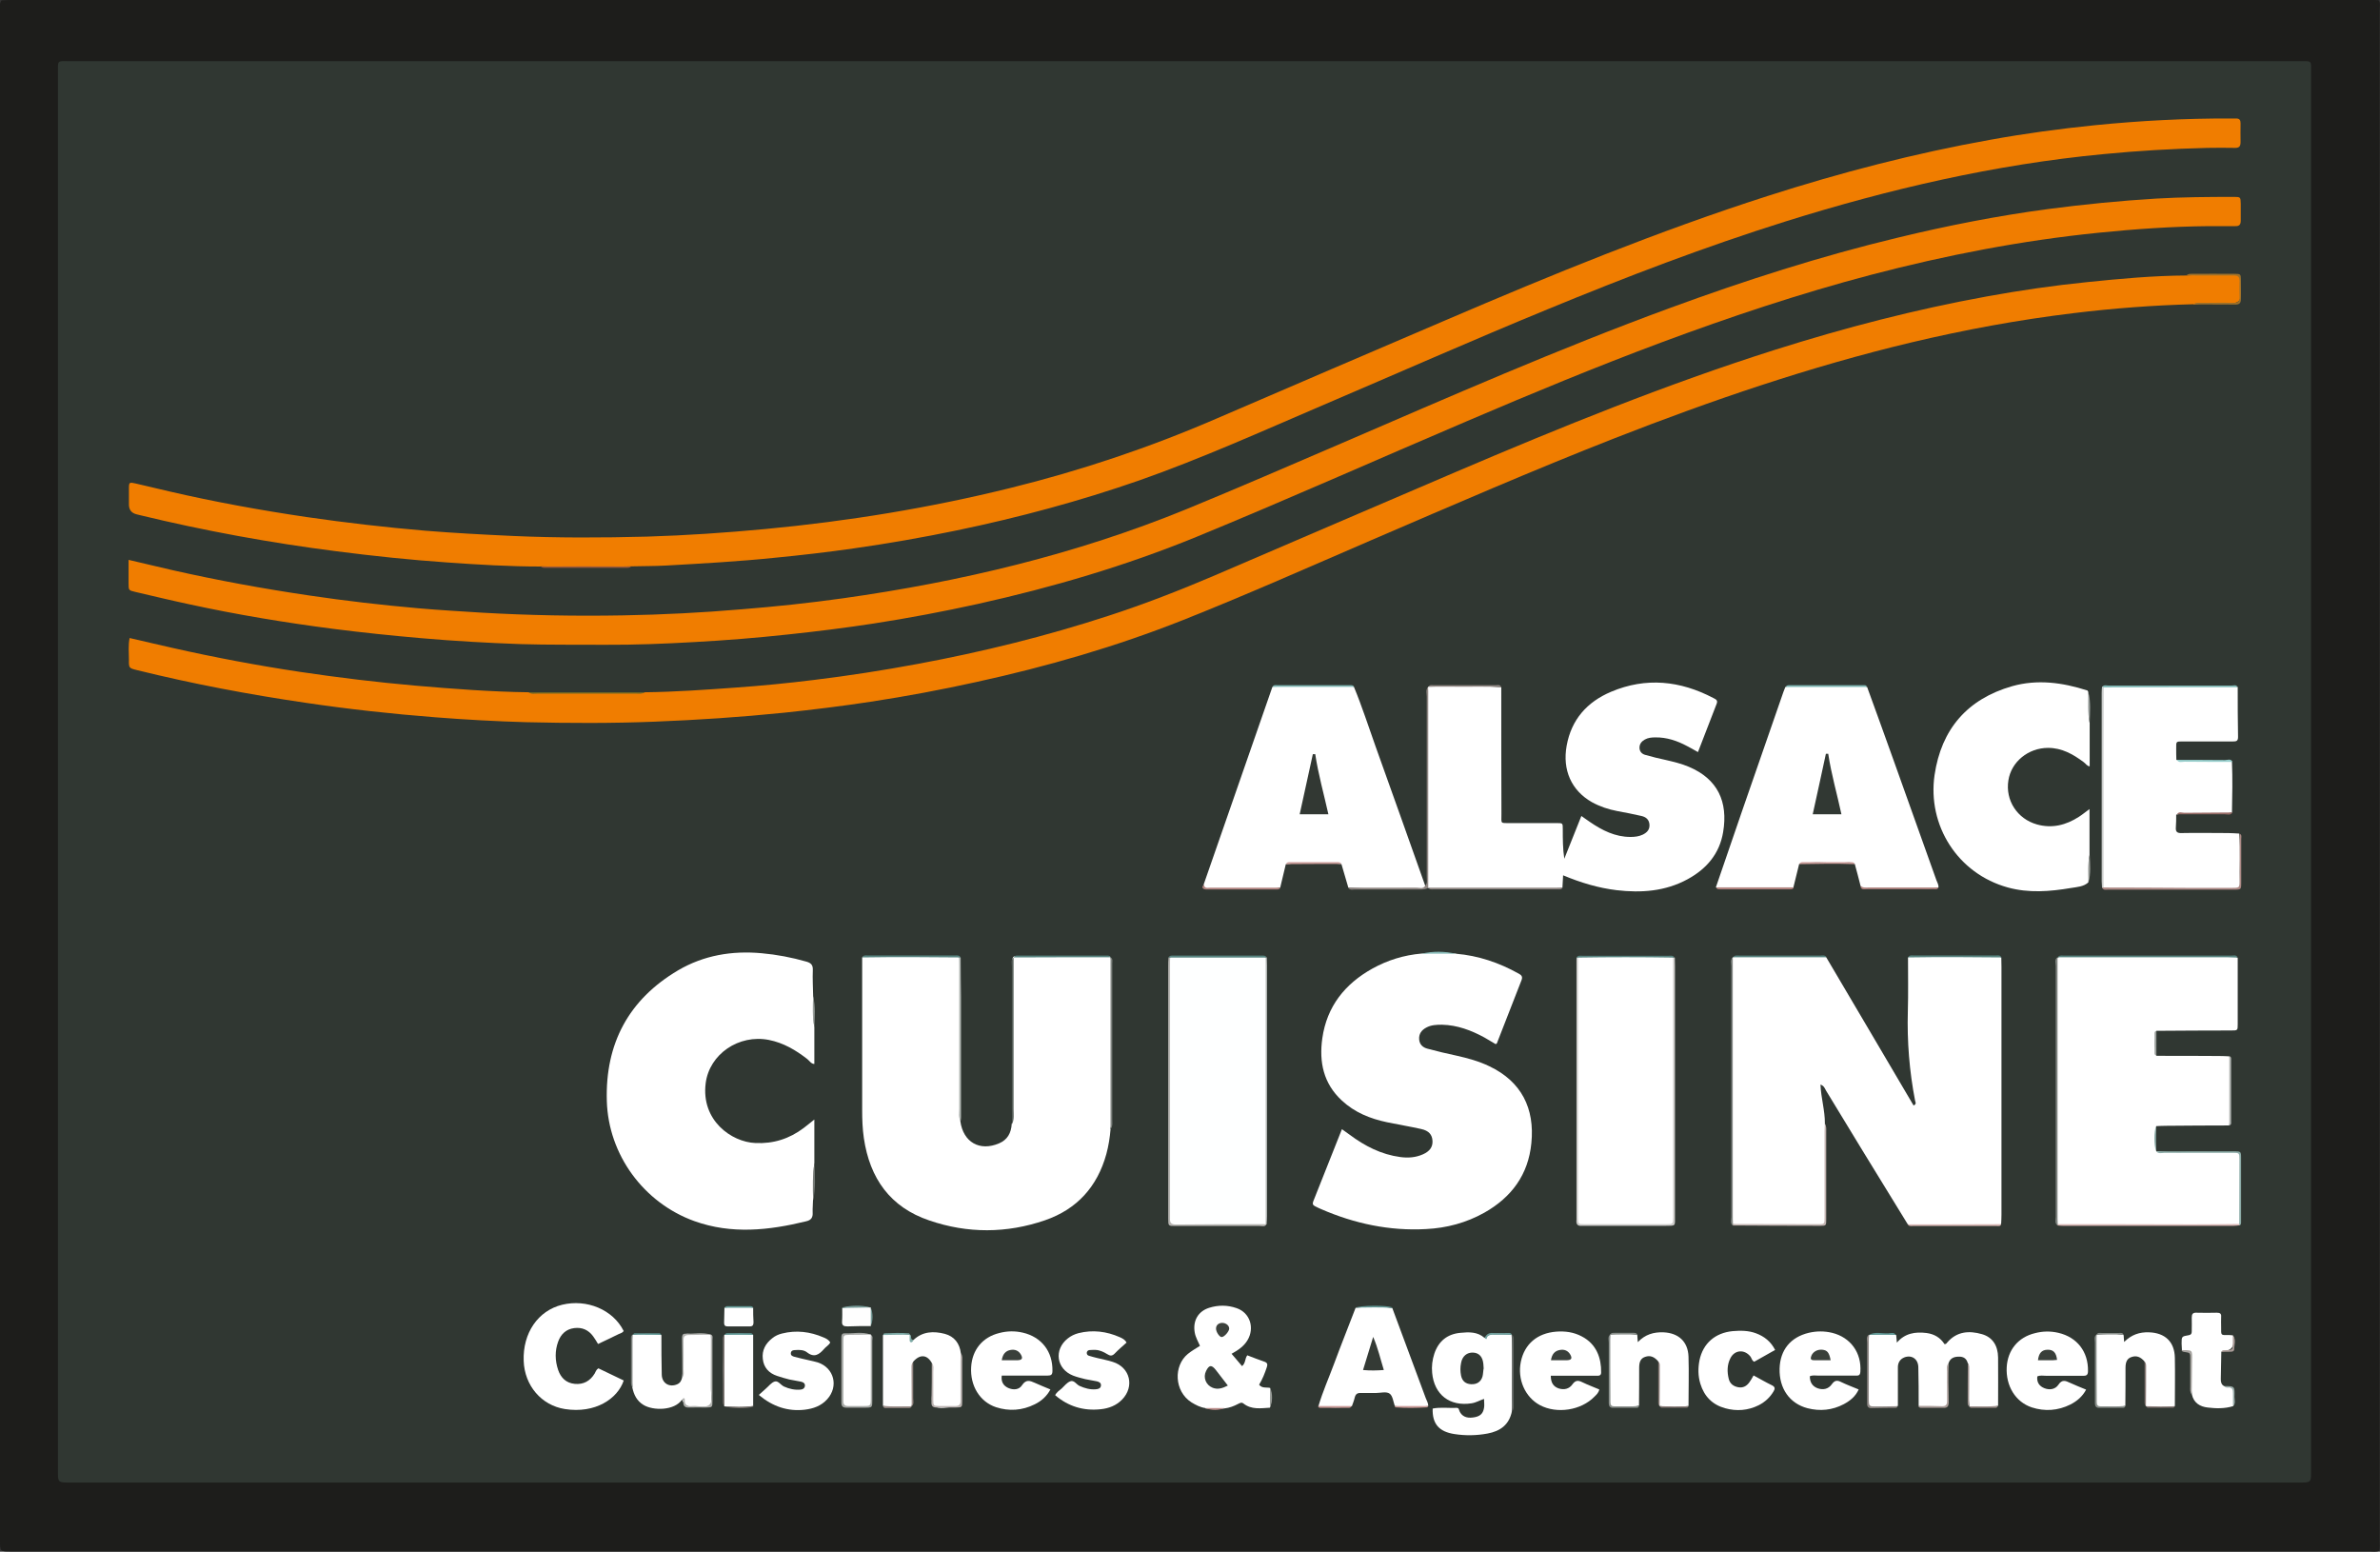
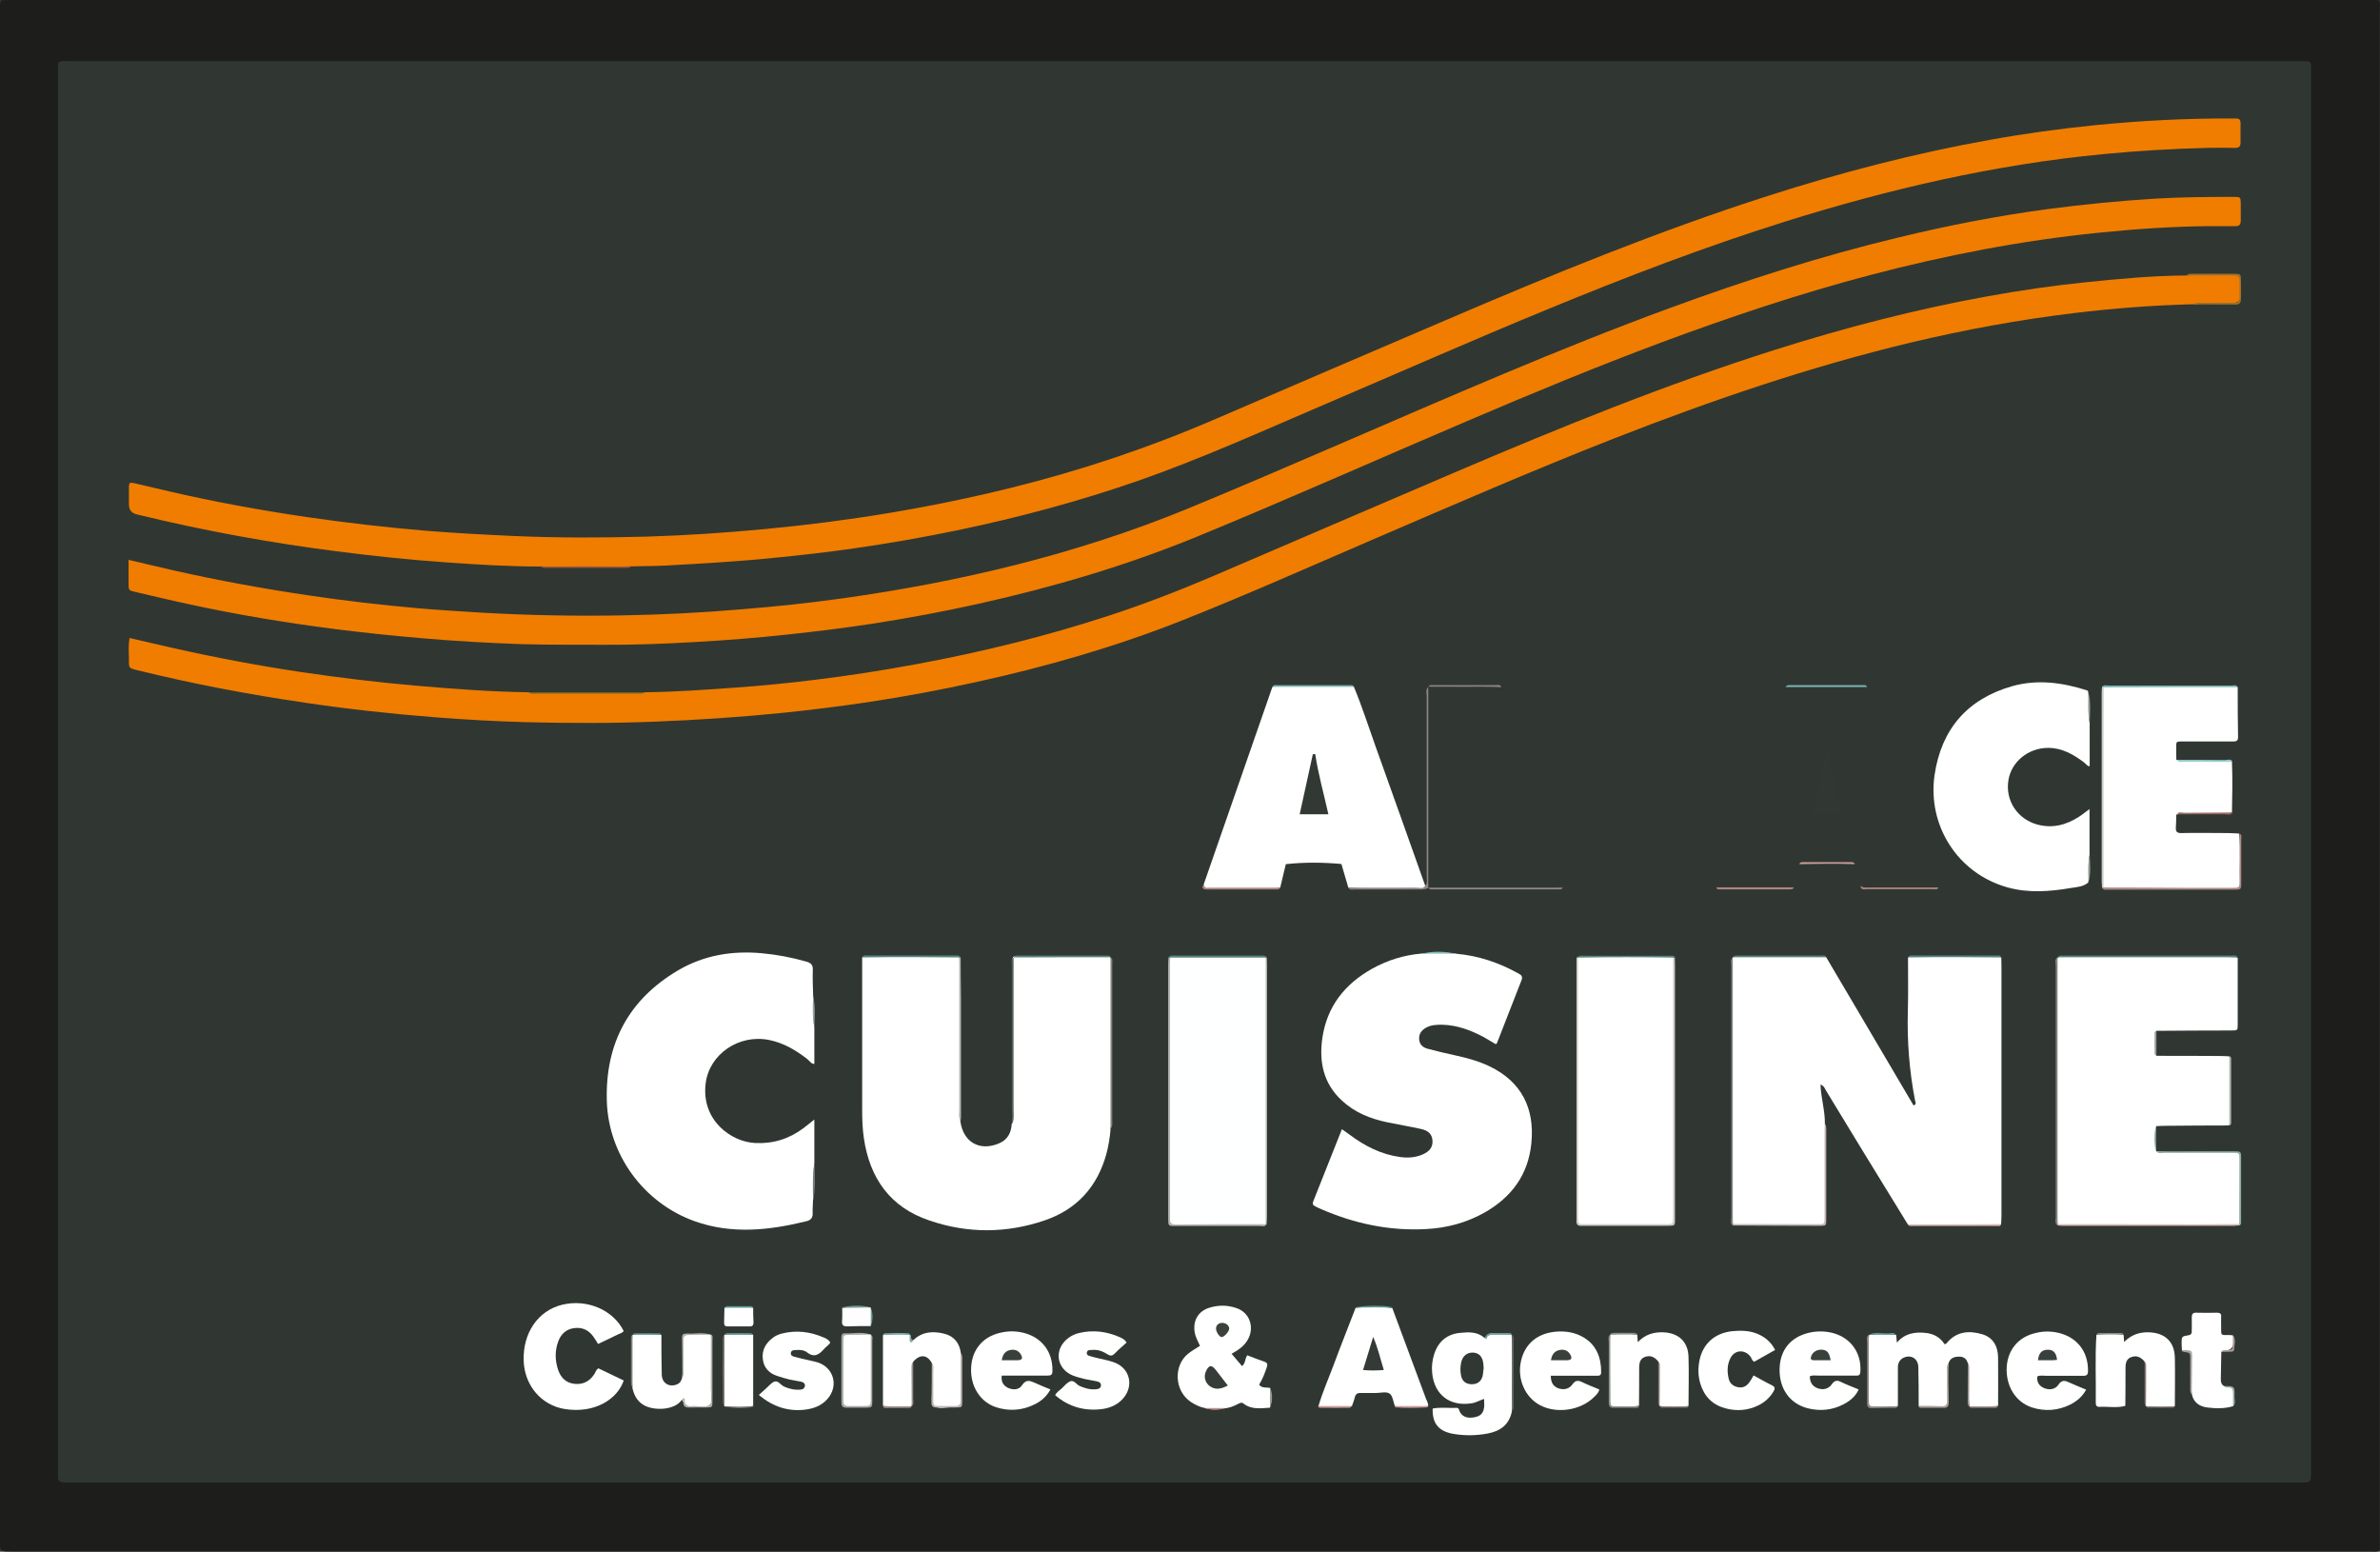
<svg xmlns="http://www.w3.org/2000/svg" id="Calque_3" viewBox="0 0 140.84 91.81">
  <rect x="0" y="0" width="140.84" height="91.81" fill="#333333" stroke="none" />
  <defs>
    <style>.cls-1{fill:#99d0ce;}.cls-2{fill:#c3b5b2;}.cls-3{fill:#b2b7b4;}.cls-4{fill:#fff;}.cls-5{fill:#636864;}.cls-6{fill:#767b77;}.cls-7{fill:#b8b6b3;}.cls-8{fill:#759a97;}.cls-9{fill:#b2b6b3;}.cls-10{fill:#3a403a;}.cls-11{fill:#313833;}.cls-12{fill:#a6a39f;}.cls-13{fill:#7f8480;}.cls-14{fill:#996c67;}.cls-15{fill:#bb8d8a;}.cls-16{fill:#9ba09c;}.cls-17{fill:#3c413c;}.cls-18{fill:#808581;}.cls-19{fill:#a7aaa7;}.cls-20{fill:#363d38;}.cls-21{fill:#feffff;}.cls-22{fill:#9b8d89;}.cls-23{fill:#393f3a;}.cls-24{fill:#578480;}.cls-25{fill:#58605b;}.cls-26{fill:#9a583a;}.cls-27{fill:#7fb7b4;}.cls-28{fill:#b1b2af;}.cls-29{fill:#aa9b97;}.cls-30{fill:#989e9b;}.cls-31{fill:#f07d00;}.cls-32{fill:#323833;}.cls-33{fill:#d9dbda;}.cls-34{fill:#989c98;}.cls-35{fill:#303732;}.cls-36{fill:#8abebb;}.cls-37{fill:#cbcdcc;}.cls-38{fill:#7ca9a5;}.cls-39{fill:#908986;}.cls-40{fill:#908783;}.cls-41{fill:#cb9c99;}.cls-42{fill:#8caca8;}.cls-43{fill:#343a35;}.cls-44{fill:#8a908c;}.cls-45{fill:#9c8e8a;}.cls-46{fill:#ad8985;}.cls-47{fill:#ab9d99;}.cls-48{fill:#cccbc9;}.cls-49{fill:#b18480;}.cls-50{fill:#9d712a;}.cls-51{fill:#989e9a;}.cls-52{fill:#70a09d;}.cls-53{fill:#d9b7b4;}.cls-54{fill:#629996;}.cls-55{fill:#726722;}.cls-56{fill:#639b98;}.cls-57{fill:#7b7470;}.cls-58{fill:#ca9a97;}.cls-59{fill:#1d1d1b;}.cls-60{fill:#bdb5b3;}.cls-61{fill:#897b77;}.cls-62{fill:#99aca9;}.cls-63{fill:#7e837f;}.cls-64{fill:#fefefe;}</style>
  </defs>
  <path class="cls-59" d="m.1.02C.3.01.5,0,.71,0,47.19,0,93.68,0,140.16,0c.2,0,.4,0,.6.01.12.19.06.39.06.59,0,30.2,0,60.4,0,90.61,0,.18.03.37-.03.55-.18.08-.36.04-.55.04-46.53,0-93.06,0-139.59,0-.65,0-.65,0-.65-.67,0-30.16,0-60.32,0-90.47,0-.22-.05-.44.09-.64Z" />
  <path class="cls-35" d="m70.14,3.62c21.95,0,43.9,0,65.86,0,.86,0,.76-.09.76.74,0,27.51,0,55.03,0,82.54,0,.85.05.82-.83.82-43.89,0-87.78,0-131.66,0-.91,0-.84.03-.84-.86,0-27.5,0-54.99,0-82.49,0-.85-.09-.75.75-.75,21.99,0,43.97,0,65.96,0Z" />
  <path class="cls-31" d="m7.63,33.13c.91.21,1.76.42,2.6.61,2.66.6,5.34,1.09,8.05,1.49,2.15.32,4.32.57,6.48.76,1.25.11,2.51.18,3.76.26,2.78.16,5.56.21,8.34.16,2.34-.04,4.69-.16,7.03-.36,2-.16,4-.37,5.99-.65,6.97-.98,13.79-2.6,20.32-5.27,3.07-1.26,6.11-2.58,9.16-3.89,6.45-2.78,12.87-5.6,19.47-8.02,4.42-1.62,8.9-3.06,13.48-4.16,2.93-.71,5.89-1.29,8.88-1.69,2.13-.28,4.26-.49,6.4-.62,1.54-.09,3.08-.1,4.62-.1.38,0,.38.02.39.4,0,.34,0,.67,0,1.01,0,.24-.1.33-.33.32-.52,0-1.04,0-1.56,0-2.18.02-4.35.17-6.52.39-4.56.46-9.04,1.33-13.47,2.49-4.22,1.11-8.34,2.49-12.43,4.01-3.86,1.44-7.67,3.02-11.46,4.64-5.35,2.28-10.66,4.65-16.04,6.86-4.18,1.71-8.5,2.98-12.91,3.96-2.04.45-4.1.84-6.17,1.16-1.69.26-3.38.47-5.08.65-1.85.2-3.7.35-5.56.45-1.76.1-3.52.17-5.28.16-1.66-.01-3.32.01-4.98-.04-1.96-.07-3.92-.18-5.87-.35-1.74-.15-3.47-.33-5.2-.55-2.86-.37-5.7-.84-8.51-1.45-1.08-.23-2.16-.49-3.23-.74-.39-.09-.39-.1-.39-.5,0-.45,0-.9,0-1.39Z" />
  <path class="cls-31" d="m32,33.52c-1.84,0-3.69-.11-5.52-.24-2.19-.15-4.37-.38-6.55-.66-3.92-.5-7.81-1.21-11.65-2.14-.07-.02-.13-.03-.2-.05q-.44-.11-.45-.56c0-.32,0-.64,0-.96,0-.38.02-.39.41-.3.67.16,1.34.32,2,.47,2.68.62,5.38,1.11,8.09,1.51,2.34.34,4.68.61,7.03.81,1.72.14,3.44.23,5.17.31,2.65.12,5.3.11,7.95.04,2.34-.07,4.68-.23,7.02-.45,4.89-.46,9.73-1.25,14.5-2.43,4.17-1.03,8.23-2.39,12.18-4.1,4.52-1.95,9.05-3.89,13.58-5.83,6.25-2.68,12.55-5.26,19.03-7.34,4.33-1.39,8.71-2.53,13.19-3.33,2.04-.37,4.1-.65,6.17-.86,2.69-.27,5.38-.41,8.08-.4.1,0,.2,0,.3,0,.2,0,.26.1.26.28,0,.37-.01.74,0,1.11,0,.26-.08.36-.35.35-.54-.01-1.07-.01-1.61,0-2.06.05-4.12.17-6.17.37-6.41.61-12.65,2.06-18.79,3.98-4.78,1.5-9.46,3.29-14.09,5.2-4.48,1.84-8.91,3.8-13.36,5.7-3.57,1.53-7.12,3.13-10.79,4.42-3.53,1.23-7.14,2.2-10.8,2.96-2.03.42-4.08.78-6.13,1.07-1.54.22-3.09.4-4.64.55-2.13.22-4.28.34-6.42.46-.7.04-1.41.03-2.11.05-1.78.05-3.57.05-5.35,0Z" />
  <path class="cls-31" d="m129.81,18c-2.38.06-4.75.24-7.12.53-3.23.39-6.42.98-9.58,1.73-5.99,1.43-11.81,3.42-17.54,5.66-4.85,1.9-9.63,3.98-14.42,6.04-3.71,1.6-7.4,3.24-11.15,4.73-3.96,1.57-8.05,2.75-12.21,3.66-2.08.46-4.17.85-6.27,1.17-1.7.26-3.42.47-5.13.65-2.55.26-5.11.43-7.67.53-2.53.1-5.06.09-7.59.03-1.79-.05-3.58-.15-5.37-.29-2.57-.2-5.13-.48-7.69-.86-3.35-.49-6.67-1.12-9.96-1.93-.48-.12-.49-.12-.48-.63,0-.41-.05-.83.04-1.27.87.2,1.71.4,2.56.59,2.48.56,4.98,1.03,7.5,1.41,2.29.34,4.58.62,6.88.82,2.22.19,4.44.36,6.67.39.24.09.5.04.75.04,1.86,0,3.72,0,5.57,0,.18,0,.37.04.55-.04,1.81-.02,3.61-.15,5.42-.28,1.54-.11,3.07-.26,4.6-.45,2.06-.25,4.11-.57,6.15-.95,3.82-.71,7.59-1.64,11.29-2.85,2.12-.69,4.2-1.5,6.24-2.37,4.77-2.05,9.54-4.1,14.31-6.14,6.21-2.65,12.46-5.19,18.9-7.23,4.11-1.3,8.27-2.38,12.51-3.15,1.98-.36,3.96-.65,5.96-.85,1.95-.2,3.9-.38,5.86-.39.97-.07,1.93-.01,2.9-.03.18,0,.29.05.28.25,0,.07,0-.02,0,.05.11,1.4.11,1.4-1.28,1.41-.5,0-1-.05-1.49.04Z" />
  <path class="cls-4" d="m118.43,56.65c0,.18.01.37.01.55,0,4.89,0,9.78,0,14.67,0,.18-.01.37-.02.55-.08.07-.19.06-.29.06-1.67,0-3.33,0-5,0-.08,0-.17,0-.24-.05-.89-1.45-1.78-2.9-2.67-4.35-.72-1.18-1.44-2.37-2.16-3.55-.07-.12-.11-.28-.33-.36.03.8.27,1.54.26,2.31.08.92.02,1.84.03,2.76.01.96,0,1.91,0,2.87,0,.19.03.38-.26.37-1.74-.03-3.48.04-5.23-.04-.08-.14-.04-.3-.04-.44,0-4.97,0-9.95,0-14.92,0-.15-.04-.3.05-.44h0c.39-.11.8-.04,1.19-.05,1.28-.01,2.57,0,3.85,0,.16,0,.33-.05.49.05,1.72,2.92,3.45,5.84,5.17,8.77.19-.09.11-.2.09-.28-.34-1.75-.48-3.52-.43-5.3.03-1.06.01-2.11.01-3.17.08-.09.18-.07.28-.07,1.65,0,3.3,0,4.95,0,.1,0,.2-.02.28.06Z" />
  <path class="cls-4" d="m65.72,66.8c-.04.5-.12,1-.25,1.48-.53,1.93-1.74,3.27-3.63,3.92-2.27.78-4.58.79-6.85.01-2.31-.78-3.52-2.49-3.87-4.87-.08-.55-.1-1.1-.1-1.65,0-3.01,0-6.03,0-9.04.08-.09.18-.07.28-.07,1.75,0,3.5,0,5.25,0,.07,0,.13,0,.2.03.09.18.04.36.04.54,0,2.86,0,5.72,0,8.59,0,.18-.03.37.04.55,0,.02,0,.03,0,.05.17,1.24,1.14,1.8,2.29,1.31.5-.21.72-.62.75-1.15.07-.18.04-.36.04-.55,0-2.93,0-5.86,0-8.79,0-.18-.05-.37.05-.54h0s.08-.05.14-.05c1.83,0,3.67,0,5.5,0,.03,0,.06.03.09.04h0c.07.11.05.23.05.35,0,3.18,0,6.35,0,9.53,0,.1.01.2-.04.29Z" />
  <path class="cls-4" d="m86.16,56.43c1.32.11,2.55.53,3.7,1.17.17.09.26.18.18.39-.49,1.24-.97,2.49-1.46,3.74,0,.01-.03.02-.07.05-.21-.12-.43-.26-.66-.39-.79-.43-1.61-.74-2.52-.76-.32,0-.64.01-.93.17-.28.15-.44.37-.42.69.02.31.22.49.5.56.56.15,1.14.29,1.71.41.67.15,1.33.33,1.95.63,1.89.9,2.69,2.49,2.48,4.55-.18,1.86-1.17,3.2-2.78,4.11-1.07.6-2.23.91-3.45.97-2.16.12-4.23-.32-6.21-1.18-.12-.05-.24-.11-.36-.17-.13-.06-.16-.15-.11-.28.56-1.41,1.12-2.83,1.7-4.28.17.12.32.23.46.33.9.67,1.87,1.17,3,1.32.46.06.9.03,1.33-.16.41-.18.59-.44.57-.8-.02-.36-.21-.6-.67-.7-.67-.15-1.35-.26-2.02-.4-1-.21-1.92-.58-2.68-1.29-1.08-1-1.35-2.27-1.15-3.68.27-1.88,1.33-3.21,2.96-4.12.9-.5,1.87-.8,2.91-.89.68-.06,1.36-.06,2.05,0Z" />
  <path class="cls-4" d="m131.92,66.59c-1.24,0-2.48.01-3.72.02-.2,0-.4.01-.6.02-.09.5-.08.99,0,1.49h0c.93.1,1.87.02,2.81.04.62.01,1.24,0,1.86,0,.19,0,.32.03.32.27-.03,1.34.05,2.68-.04,4.02-.11.06-.23.04-.35.04-3.36,0-6.73,0-10.09,0-.12,0-.23.02-.35-.03-.08-.14-.04-.3-.04-.44,0-4.97,0-9.95,0-14.92,0-.15-.04-.3.05-.44h0c.12-.08.26-.05.39-.05,3.28,0,6.55,0,9.83,0,.14,0,.3-.06.43.07,0,1.3,0,2.61,0,3.91,0,.38,0,.38-.39.38-1.47,0-2.94.01-4.42.02-.1.49-.11.99,0,1.48,1.24,0,2.47,0,3.71.01.2,0,.4.01.6.02.12.45.06.92.05,1.38-.01.91.08,1.82-.05,2.72Z" />
-   <path class="cls-4" d="m88.84,40.66c0,2.5,0,4.99.01,7.49,0,.63-.09.54.57.55.9,0,1.81,0,2.71,0,.35,0,.35,0,.35.36,0,.58,0,1.16.09,1.75.33-.83.66-1.66,1.01-2.53.18.13.34.24.5.35.73.5,1.5.89,2.41.89.25,0,.5-.03.73-.14.24-.12.41-.29.39-.59-.02-.3-.21-.45-.47-.51-.47-.11-.95-.2-1.43-.29-.53-.1-1.04-.27-1.51-.53-1.21-.69-1.75-1.9-1.49-3.34.28-1.55,1.21-2.59,2.63-3.19,2.06-.87,4.09-.66,6.05.37.13.07.28.12.2.33-.37.95-.73,1.89-1.11,2.87-.24-.14-.44-.25-.65-.36-.58-.31-1.2-.52-1.87-.51-.22,0-.44.02-.63.13-.19.11-.31.26-.31.48,0,.23.15.38.36.43.39.11.78.21,1.17.29.47.11.95.22,1.39.41,1.71.72,2.33,2.07,2.03,3.86-.21,1.28-.98,2.18-2.1,2.79-1.32.72-2.74.82-4.2.65-1.08-.13-2.12-.44-3.17-.88-.02.27-.03.49-.04.72-.08.07-.19.06-.29.06-2.47,0-4.94,0-7.42,0-.08,0-.17,0-.24-.04h0c-.06-.09-.04-.19-.04-.29,0-3.76,0-7.53,0-11.29,0-.1-.01-.2.04-.3v-.02c1.45-.03,2.89-.09,4.32.03Z" />
  <path class="cls-4" d="m48.19,60.77v2.18c-.19,0-.28-.18-.42-.29-.68-.53-1.41-.96-2.27-1.13-1.78-.35-3.52.84-3.74,2.56-.28,2.2,1.52,3.48,2.94,3.54,1.07.05,2.01-.25,2.86-.89.2-.15.39-.31.63-.5v2.56c-.11.74.03,1.49-.08,2.23,0,.23-.03.47-.02.7.02.3-.08.46-.38.53-2.21.54-4.42.78-6.62-.01-3-1.08-5.09-3.93-5.18-7.11-.1-3.39,1.29-6,4.22-7.73,1.52-.89,3.19-1.17,4.94-1.01.9.08,1.79.25,2.66.5.27.08.38.2.37.49-.02.52.01,1.04.02,1.56.09.61-.04,1.22.07,1.83Z" />
  <path class="cls-4" d="m80.12,40.64c.48,1.15.86,2.35,1.28,3.52.99,2.75,1.96,5.5,2.94,8.25,0,.1-.05.16-.15.15-1.47-.02-2.93.06-4.4-.04-.14-.47-.27-.94-.41-1.4-1.1-.1-2.19-.11-3.29.01-.11.46-.22.92-.33,1.38-.39.12-.79.05-1.18.05-1,.01-2,0-3,0-.14,0-.42.12-.35-.23,1.35-3.89,2.71-7.78,4.06-11.67.08-.09.18-.06.28-.06,1.43,0,2.86,0,4.3,0,.08,0,.17,0,.24.04Z" />
-   <path class="cls-4" d="m110.49,40.65c.52,1.43,1.04,2.86,1.55,4.29.85,2.38,1.7,4.76,2.55,7.14.05.14.14.27.12.43-.49.11-.99.04-1.48.05-.88.01-1.76,0-2.64,0-.17,0-.38.07-.49-.15-.11-.43-.22-.86-.34-1.29-.24-.15-.52-.07-.77-.07-.84.02-1.68-.09-2.52.06-.11.46-.23.92-.34,1.38-.08.09-.18.07-.28.07-1.34,0-2.68,0-4.02,0-.1,0-.2.02-.29-.06.53-1.53,1.05-3.07,1.58-4.6.8-2.32,1.61-4.65,2.42-6.97.03-.09.07-.19.11-.28.31-.12.62-.05.94-.05,1.13-.01,2.26,0,3.39,0,.16,0,.33-.05.49.05Z" />
  <path class="cls-4" d="m132.42,40.65c0,.99,0,1.98.02,2.96,0,.25-.12.26-.31.26-.97,0-1.94,0-2.92,0-.46,0-.43-.02-.43.44,0,.22,0,.43.01.65.59.13,1.18.03,1.77.06.51.03,1.02-.07,1.52.06.04,1,.02,2,0,3-.59.13-1.18.03-1.77.06-.51.03-1.02-.07-1.53.06,0,.25,0,.5-.02.75-.02.26.07.35.34.34.92-.02,1.84,0,2.76,0,.22,0,.43.02.65.03.09,1,.01,2,.04,3,0,.3-.2.25-.38.25-.87,0-1.74,0-2.61,0-1.54,0-3.08,0-4.62,0-.17,0-.33.03-.5-.03-.06-.11-.04-.23-.04-.34,0-3.75,0-7.5,0-11.25,0-.1,0-.2.03-.3.11-.07.23-.05.34-.05,2.43,0,4.85,0,7.28,0,.11,0,.24-.03.34.05Z" />
  <path class="cls-4" d="m123.66,42.76v2.58c-.15,0-.23-.16-.36-.25-.63-.47-1.29-.84-2.1-.84-1.17,0-2.18.82-2.35,1.92-.19,1.18.52,2.28,1.69,2.61.9.25,1.72.04,2.48-.45.22-.14.42-.31.63-.46v2.71c-.1.54.03,1.09-.07,1.63-.29.26-.67.27-1.03.33-1.24.21-2.49.31-3.73-.03-2.98-.82-4.77-3.68-4.34-6.65.4-2.72,1.94-4.5,4.59-5.26,1.49-.42,2.98-.22,4.44.25.03,0,.04.05.06.07.11.6-.03,1.22.08,1.82Z" />
  <path class="cls-4" d="m116.45,80.67c-.07-.29-.26-.41-.54-.4-.29,0-.52.1-.61.41-.07.72-.03,1.43-.02,2.15,0,.32-.07.47-.41.43-.44-.05-.89.07-1.33-.07,0-.77,0-1.54-.02-2.3-.01-.48-.39-.74-.82-.58-.28.11-.4.34-.39.63,0,.52,0,1.04,0,1.55,0,.23,0,.47,0,.7-.51.13-1.03.03-1.54.06-.18,0-.21-.12-.21-.26.03-1.33-.06-2.67.04-4h0c.54-.07,1.07-.09,1.61,0,.01.13.02.26.04.45.48-.56,1.09-.65,1.75-.57.46.06.82.27,1.07.66.08,0,.12-.04.16-.1.57-.66,1.3-.71,2.06-.49.62.18.94.67.95,1.38.01.95,0,1.91,0,2.86-.56.12-1.13.07-1.7.03h0c-.11-.85.02-1.7-.07-2.54Z" />
  <path class="cls-4" d="m82.39,77.39c.66,1.78,1.32,3.55,1.98,5.33.06.15.15.3.15.47-.66.08-1.32.1-1.98,0-.09-.25-.12-.58-.29-.72-.2-.16-.55-.05-.83-.05-.3,0-.6,0-.9,0-.2-.01-.3.07-.35.26-.04.18-.11.35-.17.52-.66.11-1.32.09-1.98,0,.25-.86.62-1.68.93-2.52.41-1.11.85-2.2,1.27-3.3.73-.08,1.46-.12,2.18.02Z" />
  <path class="cls-4" d="m89.47,83.5c-.16.8-.69,1.18-1.45,1.32-.65.12-1.3.13-1.95.03-.91-.14-1.32-.6-1.29-1.51.47-.09.94-.02,1.42-.04.14,0,.13.11.17.2.14.3.41.42.79.37.41-.05.6-.21.66-.57.03-.16,0-.33,0-.53-.25.08-.47.22-.74.26-1.29.2-2.21-.51-2.33-1.8-.04-.39.01-.77.13-1.14.25-.74.77-1.16,1.54-1.23.5-.05,1.01-.07,1.43.3.49-.41,1.05-.22,1.6-.18h0c.1,1.24.02,2.49.04,3.73,0,.26.05.53-.04.79Z" />
  <path class="cls-4" d="m71.33,83.31c-.3-.04-.57-.18-.83-.34-1.02-.66-1.06-2.16-.21-2.86.22-.18.47-.32.72-.48-.11-.26-.26-.5-.31-.79-.12-.68.19-1.25.85-1.46.54-.17,1.09-.17,1.63.02.79.27,1.08,1.17.64,1.9-.21.35-.54.58-.94.8.23.26.42.5.62.73.22-.18.16-.44.31-.64.34.13.67.26,1.02.38.17.06.19.16.14.31-.12.37-.26.72-.46,1.05.18.23.44.14.65.19.09.39.11.78-.01,1.17-.54.03-1.09.13-1.57-.25-.11-.09-.22-.02-.32.03-.25.13-.51.23-.79.26-.38.06-.76.06-1.14,0Z" />
  <path class="cls-4" d="m36.91,78.74c-.06.12-.18.14-.29.19-.4.2-.81.39-1.23.59-.1-.16-.18-.31-.28-.44-.28-.39-.66-.56-1.13-.5-.48.06-.79.36-.95.8-.2.55-.19,1.12,0,1.68.16.46.47.77.98.82.52.05.91-.17,1.18-.61.06-.1.08-.22.22-.31.49.23,1,.48,1.5.72-.36,1.08-1.68,1.97-3.48,1.69-1.4-.22-2.39-1.4-2.44-2.85-.06-1.65.85-2.97,2.27-3.32,1.47-.36,3.02.3,3.64,1.54Z" />
  <path class="cls-4" d="m96.89,78.99c0,.12.02.23.03.42.44-.46.94-.6,1.52-.58.89.04,1.45.55,1.48,1.44.03.97,0,1.94,0,2.92-.57.08-1.14.07-1.72,0h0c-.1-.68-.02-1.36-.04-2.04,0-.2.03-.4-.03-.6-.24-.28-.48-.37-.77-.27-.25.08-.36.27-.36.64,0,.75,0,1.5-.01,2.25-.51.14-1.02.03-1.54.06-.19,0-.21-.12-.21-.27.02-1.33-.05-2.67.04-4h0c.53-.05,1.07-.11,1.6.02Z" />
  <path class="cls-4" d="m125.67,78.99c0,.12.02.23.03.41.43-.43.91-.59,1.47-.57.94.03,1.51.55,1.53,1.5.02.95,0,1.91,0,2.87-.57.08-1.14.07-1.72,0h0c-.1-.68-.02-1.36-.04-2.04,0-.2.03-.4-.03-.6-.24-.28-.48-.37-.77-.27-.25.08-.36.27-.36.64,0,.75,0,1.5-.01,2.25-.51.14-1.02.03-1.54.06-.19,0-.21-.12-.21-.27.02-1.33-.05-2.67.04-4h0c.53-.05,1.07-.11,1.6.02Z" />
  <path class="cls-4" d="m91.77,81.39c0,.42.15.65.47.76.32.1.62.03.81-.24.18-.25.34-.25.58-.13.33.16.68.29,1.01.43-.04.2-.17.31-.29.43-.79.81-2.22,1.03-3.22.5-.88-.47-1.35-1.53-1.13-2.58.22-1.04.97-1.68,2.09-1.77.53-.04,1.04.03,1.51.28.89.46,1.16,1.3,1.15,2.13,0,.2-.13.2-.27.2-.72,0-1.44,0-2.16,0-.18,0-.37,0-.58,0Z" />
  <path class="cls-4" d="m59.28,81.39c-.05.37.1.6.38.73.31.14.65.11.82-.16.24-.36.47-.27.76-.14.29.13.58.25.92.39-.22.41-.54.69-.93.88-.74.37-1.52.42-2.29.17-.96-.32-1.54-1.27-1.47-2.38.06-1.02.68-1.77,1.67-2.01.46-.12.92-.13,1.39-.02,1.11.26,1.77,1.12,1.75,2.26,0,.23-.08.28-.29.28-.89,0-1.78,0-2.71,0Z" />
  <path class="cls-4" d="m120.56,81.44c-.04.35.12.58.43.7.31.12.64.06.82-.21.21-.32.42-.24.67-.12.3.14.61.26.97.41-.22.41-.54.68-.93.88-.74.37-1.52.42-2.29.17-.96-.32-1.54-1.27-1.48-2.38.06-1.02.68-1.77,1.67-2.01.46-.12.92-.13,1.39-.02,1.11.26,1.77,1.12,1.75,2.26,0,.22-.08.29-.29.28-.74,0-1.48,0-2.21,0-.16,0-.33-.04-.5.04Z" />
  <path class="cls-4" d="m107.1,81.44c0,.33.14.58.46.7.34.12.65.04.85-.25.16-.22.31-.24.54-.12.33.16.68.29,1.04.44-.19.42-.51.67-.88.87-.68.36-1.41.43-2.15.24-1.06-.28-1.68-1.17-1.65-2.34.03-1.11.65-1.86,1.72-2.12.47-.11.93-.11,1.39,0,1.09.27,1.75,1.18,1.67,2.31-.02.24-.14.22-.3.22-.74,0-1.47,0-2.21,0-.16,0-.33-.04-.5.05Z" />
  <path class="cls-4" d="m52.25,83.18c0-1.4,0-2.79,0-4.19.53-.12,1.06-.08,1.59-.02h0c.12.07-.09.36.21.32.54-.52,1.2-.54,1.86-.37.56.15.88.56.95,1.15.08.96.01,1.93.04,2.9,0,.23-.1.3-.3.28-.03,0-.07,0-.1,0-.41-.02-.94.17-1.21-.07-.28-.25-.07-.79-.09-1.2-.03-.43.04-.87-.04-1.3-.28-.54-.72-.58-1.13-.1-.11.66-.02,1.32-.05,1.98-.01.21.04.43-.04.64h0c-.57.05-1.14.1-1.7-.02Z" />
  <path class="cls-4" d="m39.14,78.98c0,.78,0,1.57.02,2.35.01.51.44.77.9.58.2-.08.27-.24.31-.42.09-.73.03-1.47.03-2.2,0-.28.08-.4.37-.37.43.04.87-.04,1.3.05h0c.09,1.34.01,2.67.04,4.01,0,.19-.06.28-.26.27-.15,0-.3-.01-.45,0-.42.03-.84.07-1.04-.44-.44.66-1.71.67-2.29.31-.39-.24-.56-.6-.65-1.02-.06-1.04-.07-2.08,0-3.12h0c.57-.07,1.13-.09,1.7.01Z" />
  <path class="cls-4" d="m66.65,79.45c-.23.21-.47.41-.69.64-.15.15-.27.14-.44.03-.21-.13-.44-.24-.7-.25-.12,0-.23,0-.35.01-.09.01-.15.07-.16.16,0,.1.05.16.14.18.16.05.32.09.48.13.31.08.62.13.92.23,1.03.32,1.3,1.46.55,2.23-.34.35-.78.52-1.26.57-1.01.11-1.92-.16-2.7-.83.09-.18.25-.28.39-.4.16-.15.3-.34.5-.42.23-.09.36.18.55.27.31.14.63.23.97.2.14-.01.28-.05.3-.21.02-.17-.11-.23-.24-.26-.23-.05-.46-.08-.69-.13-.24-.06-.49-.12-.72-.21-.99-.39-1.15-1.54-.31-2.2.19-.15.4-.25.63-.31.84-.21,1.66-.11,2.45.24.15.07.31.14.4.33Z" />
  <path class="cls-4" d="m44.91,82.53c.15-.14.27-.25.4-.36.18-.15.33-.37.54-.43.2-.06.35.21.55.3.31.14.63.21.97.18.12-.01.23-.06.26-.2.03-.17-.1-.24-.23-.27-.23-.05-.46-.08-.69-.13-.24-.06-.48-.13-.72-.21-.49-.16-.8-.5-.85-1.01-.06-.5.16-.91.56-1.22.17-.14.37-.23.58-.28.84-.21,1.66-.11,2.45.23.15.06.31.14.4.3-.08.17-.26.25-.37.39-.29.33-.58.53-1.01.19-.18-.14-.44-.15-.68-.13-.12,0-.25.02-.27.17-.02.15.1.2.22.23.29.08.58.14.88.21.16.04.33.07.49.12.97.32,1.25,1.42.56,2.18-.36.4-.83.56-1.34.62-.98.11-1.87-.18-2.69-.86Z" />
  <path class="cls-4" d="m105.05,79.87c-.42.24-.84.47-1.24.7-.15-.07-.15-.21-.22-.3-.35-.45-.94-.41-1.19.09-.2.39-.2.81-.1,1.22.07.29.28.45.57.5.28.05.49-.07.65-.29.09-.12.16-.25.25-.41.37.2.73.41,1.1.59.19.1.17.21.08.36-.21.35-.5.62-.87.81-.64.32-1.32.37-2,.18-.75-.21-1.23-.7-1.46-1.45-.14-.46-.14-.93-.05-1.39.21-1,.93-1.62,1.96-1.72.47-.04.94-.04,1.39.13.48.18.87.48,1.13.99Z" />
  <path class="cls-4" d="m132.14,83.2c-.49.15-1,.14-1.49.08-.46-.05-.83-.27-.94-.77-.08-.64-.05-1.28-.03-1.92.02-.44-.06-.72-.56-.7,0-.13-.02-.27-.02-.4,0-.41,0-.42.42-.49.16-.03.18-.11.18-.24,0-.27.01-.53,0-.8,0-.21.06-.3.28-.29.4.01.8.01,1.2,0,.19,0,.28.05.26.25-.01.2,0,.4,0,.6,0,.5-.04.48.44.47.08,0,.17.01.25.02.09.1.05.22.05.33q.01.56-.56.59c-.07,0-.13.01-.17.07-.01.53-.02,1.06-.03,1.6,0,.18.03.33.21.42.56.07.57.07.56.65,0,.18.04.37-.04.54Z" />
  <path class="cls-4" d="m44.57,78.98c0,1.4,0,2.8,0,4.21-.57.1-1.14.07-1.71.02h0c-.07-1.42-.08-2.82,0-4.23h0c.56-.08,1.13-.09,1.69,0Z" />
  <path class="cls-48" d="m99.11,56.65c0,.17.01.33.01.5,0,4.92,0,9.85,0,14.77,0,.66.07.6-.58.61-1.56,0-3.12,0-4.67,0-.08,0-.17,0-.25,0-.28.03-.36-.11-.33-.36,0-.03,0-.07,0-.1,0-5.07,0-10.15,0-15.22,0-.07,0-.13.01-.2.07-.03.13,0,.16.06.13.29.09.59.09.89,0,4.54,0,9.08,0,13.62,0,.17.01.34,0,.5-.03.42.17.55.57.55,1.37-.01,2.75,0,4.12,0,.57,0,.62-.05.62-.64,0-2.88,0-5.76,0-8.64,0-1.84,0-3.69,0-5.53,0-.25-.03-.5.09-.74.04-.07.09-.09.16-.06Z" />
  <path class="cls-7" d="m74.95,72.43c-.09.18-.26.11-.4.11-1.66,0-3.32,0-4.98,0-.44,0-.44,0-.44-.45,0-2.23,0-4.46,0-6.69,0-2.73,0-5.46,0-8.2,0-.18,0-.37.02-.55.07-.03.12,0,.16.06.12.27.08.56.08.84,0,4.54,0,9.07,0,13.61,0,.17,0,.33,0,.5.02.54.06.59.62.6,1.36,0,2.71,0,4.07,0,.23,0,.47-.02.7.05.06.02.12.06.17.11Z" />
  <path class="cls-64" d="m51.53,78.46c-.46,0-.92,0-1.38.02-.22,0-.34-.05-.32-.3.02-.26.01-.53.01-.79.56-.14,1.13-.08,1.69-.03h0c.06.37.07.74,0,1.1Z" />
  <path class="cls-4" d="m44.57,77.38c0,.28,0,.57.02.85,0,.16-.04.25-.22.25-.44,0-.87,0-1.31,0-.15,0-.21-.06-.21-.21.01-.3.01-.6.02-.9.57-.08,1.13-.09,1.69,0Z" />
  <path class="cls-40" d="m79.8,52.52c1.35,0,2.7,0,4.04,0,.17,0,.37.09.5-.11.16-.17.08-.38.09-.58,0-3.54,0-7.07,0-10.61,0-.19-.08-.4.08-.57,0,.08.01.17.01.25,0,3.88,0,7.75,0,11.63-.15.09-.31.1-.48.1-1.3,0-2.59,0-3.89,0-.12,0-.27.05-.36-.1Z" />
  <path class="cls-18" d="m121.76,56.64c0,5.06,0,10.12,0,15.18,0,.2,0,.4.01.6.03.02.03.04.02.06-.01.02-.02.03-.03.03-.19-.14-.11-.34-.11-.51,0-2.17,0-4.35,0-6.52,0-2.78,0-5.55,0-8.33,0-.17-.09-.37.1-.51Z" />
  <path class="cls-18" d="m102.54,56.64c0,5.06,0,10.12,0,15.18,0,.2,0,.4.01.6.03.02.04.04.03.07-.01.02-.02.03-.03.03-.19-.14-.1-.34-.1-.51,0-2.27,0-4.55,0-6.82,0-2.68,0-5.35,0-8.03,0-.17-.09-.37.1-.51Z" />
  <path class="cls-33" d="m74.95,72.43s-.06,0-.09,0c-.18-.19-.15-.44-.15-.67,0-4.82,0-9.64,0-14.46,0-.2,0-.4.09-.59.04-.07.09-.09.16-.06,0,.15.01.3.01.45,0,4.96,0,9.92,0,14.88,0,.15-.01.3-.02.45Z" />
  <path class="cls-19" d="m51.53,78.97c.15.09.09.24.09.36,0,1.17,0,2.35,0,3.52,0,.43,0,.44-.46.44-.35,0-.7,0-1.06,0-.21,0-.31-.07-.31-.29,0-1.27,0-2.55,0-3.82,0-.14,0-.3.19-.29.51.02,1.03-.11,1.53.07-.29.24-.64.15-.97.15-.33,0-.49.13-.49.48,0,.99,0,1.97,0,2.96,0,.34.13.47.47.48.76.02.83-.02.83-.8,0-.87,0-1.74,0-2.61,0-.23-.02-.47.16-.67Z" />
  <path class="cls-37" d="m124.49,40.66c0,1.2-.01,2.41-.01,3.61,0,2.74,0,5.49,0,8.23-.03.05-.06.06-.09,0,0-.12-.02-.23-.02-.35,0-3.72,0-7.44,0-11.16,0-.12.01-.23.02-.35.03-.04.07-.04.09,0Z" />
  <path class="cls-46" d="m124.4,52.51s.06,0,.09,0c1.64,0,3.27.01,4.91.02.89,0,1.77,0,2.66,0,.48,0,.48,0,.48-.5,0-.9,0-1.8,0-2.7.14.07.09.2.09.31,0,.85,0,1.7,0,2.56,0,.42,0,.44-.41.44-2.49,0-4.98,0-7.47,0-.12,0-.27.05-.35-.11Z" />
  <path class="cls-2" d="m102.55,72.52s0-.06,0-.1c1.69,0,3.38.01,5.07.01.35,0,.35-.01.35-.43,0-1.69,0-3.38,0-5.07,0-.15.01-.3.02-.45.1.15.08.32.08.49,0,1.72,0,3.45,0,5.17,0,.37,0,.39-.35.39-1.72,0-3.45-.01-5.17-.02Z" />
  <path class="cls-53" d="m121.77,72.52s0-.06,0-.09c2.66,0,5.32,0,7.98.01.92,0,1.84-.01,2.76-.02.03.02.05.03.04.05,0,.02-.01.03-.02.03-.12.01-.23.03-.35.03-3.37,0-6.74,0-10.11,0-.1,0-.2-.01-.3-.02Z" />
  <path class="cls-24" d="m132.41,56.66c-.2,0-.4-.02-.6-.02-3.35,0-6.7,0-10.04,0,.09-.14.24-.1.37-.1,3.3,0,6.59,0,9.89,0,.14,0,.31-.07.39.12Z" />
  <path class="cls-13" d="m65.72,66.8c0-.32,0-.63,0-.95,0-3.07,0-6.14,0-9.21.15.09.1.24.1.36,0,3.07,0,6.15,0,9.22,0,.19.04.4-.09.58Z" />
  <path class="cls-25" d="m59.98,56.64c0,3,0,5.99,0,8.99,0,.3.05.6-.09.89,0-.32-.01-.63-.01-.95,0-2.79,0-5.57,0-8.36,0-.19-.08-.4.1-.56Z" />
  <path class="cls-3" d="m56.84,66.3c-.14-.21-.08-.45-.08-.68,0-2.77,0-5.54,0-8.31,0-.22,0-.43-.01-.65.03-.05.06-.05.1,0,0,.77.01,1.54.02,2.31,0,2.38,0,4.76,0,7.14,0,.07-.01.13-.02.2Z" />
  <path class="cls-42" d="m132.53,72.51s0-.06-.02-.09c0-1.27.01-2.55.01-3.82,0-.38,0-.39-.39-.39-1.34,0-2.68,0-4.02,0-.17,0-.37.08-.52-.09,1.54,0,3.08,0,4.61,0,.4,0,.42.01.42.37,0,1.25,0,2.51,0,3.76,0,.1.02.2-.09.26Z" />
  <path class="cls-27" d="m124.49,40.66s-.06,0-.09,0c.08-.16.23-.1.35-.1,2.44,0,4.88,0,7.32,0,.12,0,.27-.07.35.1-2.64,0-5.29,0-7.93.01Z" />
  <path class="cls-40" d="m84.53,52.52c2.43,0,4.86,0,7.29,0,.22,0,.44,0,.65-.01-.06.15-.19.11-.3.11-2.44,0-4.89,0-7.33,0-.11,0-.24.04-.31-.1Z" />
  <path class="cls-50" d="m129.81,18c.14-.12.32-.08.48-.08.63,0,1.27-.02,1.9,0,.26,0,.35-.1.34-.35-.01-.32-.01-.63,0-.95,0-.24-.1-.32-.33-.32-.73,0-1.47,0-2.2,0-.2,0-.4-.01-.6-.02.08-.07.18-.08.28-.08.85,0,1.71-.01,2.56,0,.35,0,.37.02.37.37,0,.37,0,.74,0,1.11,0,.22-.06.34-.31.34-.84-.01-1.67,0-2.51-.01Z" />
  <path class="cls-60" d="m55.16,80.68c.12.14.07.32.07.48,0,.55,0,1.1,0,1.65,0,.37.01.37.35.38.32,0,.63,0,.95,0,.24,0,.32-.1.31-.33,0-.78,0-1.57,0-2.35,0-.15,0-.3.02-.45.11.15.08.32.08.48,0,.78,0,1.57,0,2.35,0,.38,0,.38-.4.39-.37,0-.73,0-1.1,0-.24,0-.33-.08-.32-.32.02-.77.02-1.53.02-2.3Z" />
  <path class="cls-55" d="m38.15,40.96c-.15.11-.32.08-.48.08-1.97,0-3.93,0-5.9,0-.16,0-.34.04-.48-.08,1.5,0,3.01,0,4.51,0,.78,0,1.57,0,2.35,0Z" />
  <path class="cls-28" d="m40.37,82.81c.05-.11.16-.11.15,0-.02.37.19.41.47.38.34-.03.78.15,1.01-.1.21-.22.06-.64.06-.97.01-1.05,0-2.11.01-3.16.14.07.09.2.09.31,0,1.2,0,2.41,0,3.61,0,.39,0,.39-.39.4-.32,0-.64-.01-.95,0-.28.02-.41-.08-.38-.36,0-.04-.05-.08-.07-.12Z" />
  <path class="cls-44" d="m95.29,78.97c0,1.22,0,2.44.01,3.65,0,.12,0,.23,0,.35,0,.17.07.24.24.24.48-.01.97.03,1.45-.03-.01.08-.06.12-.13.12-.47,0-.94,0-1.41,0-.17,0-.24-.09-.25-.25,0-.1,0-.2,0-.3,0-1.1,0-2.21,0-3.31,0-.16-.07-.34.08-.47Z" />
-   <path class="cls-44" d="m124.07,78.97c0,1.22,0,2.44.01,3.65,0,.12,0,.23,0,.35,0,.17.07.24.24.24.48-.01.97.03,1.45-.03-.01.08-.06.12-.14.12-.47,0-.94,0-1.41,0-.17,0-.24-.09-.25-.25,0-.1,0-.2,0-.3,0-1.1,0-2.21,0-3.31,0-.16-.07-.34.08-.47Z" />
  <path class="cls-39" d="m110.59,78.98c0,1.25,0,2.5,0,3.76,0,.48,0,.48.5.48.4,0,.8-.02,1.2-.02-.02.05-.03.1-.09.1-.49,0-.97.01-1.46.02-.16,0-.25-.08-.25-.25,0-.1,0-.2,0-.3,0-1.11,0-2.21,0-3.32,0-.16-.07-.34.09-.47Z" />
-   <path class="cls-24" d="m93.39,56.66h-.05s-.05,0-.05,0c.08-.15.23-.11.35-.11,1.7,0,3.4,0,5.1,0,.13,0,.27-.04.35.11,0,0-.05,0-.05,0h-.05c-.18.16-.41.15-.62.15-1.46,0-2.92,0-4.37,0-.22,0-.44.01-.62-.14Z" />
+   <path class="cls-24" d="m93.39,56.66s-.05,0-.05,0c.08-.15.23-.11.35-.11,1.7,0,3.4,0,5.1,0,.13,0,.27-.04.35.11,0,0-.05,0-.05,0h-.05c-.18.16-.41.15-.62.15-1.46,0-2.92,0-4.37,0-.22,0-.44.01-.62-.14Z" />
  <path class="cls-24" d="m56.84,56.65h-.05s-.05,0-.05,0c-1.9-.02-3.81-.03-5.71,0,.06-.15.19-.12.3-.12,1.73,0,3.47,0,5.2,0,.11,0,.24-.02.31.11Z" />
  <path class="cls-24" d="m74.96,56.65h-.05s-.05,0-.05,0c-.18.15-.41.14-.62.14-1.46,0-2.92,0-4.37,0-.22,0-.44.01-.62-.14h-.05s-.05,0-.05,0c.07-.13.19-.11.3-.11,1.73,0,3.47,0,5.2,0,.11,0,.24-.02.3.11Z" />
  <path class="cls-24" d="m65.72,56.64c-1.91,0-3.82,0-5.73.01.07-.14.19-.11.31-.11,1.7,0,3.41,0,5.11,0,.11,0,.24-.03.32.1Z" />
  <path class="cls-24" d="m118.43,56.65c-1.84-.02-3.67-.03-5.51,0,.06-.15.19-.12.3-.12,1.64,0,3.27,0,4.91,0,.11,0,.24-.03.3.11Z" />
  <path class="cls-24" d="m108.08,56.64c-1.84,0-3.69,0-5.53,0,.11-.15.27-.1.42-.1,1.57,0,3.14,0,4.71,0,.14,0,.31-.06.41.1Z" />
  <path class="cls-53" d="m112.9,72.44c1.84,0,3.68,0,5.52-.01-.03.14-.15.11-.24.11-1.67,0-3.35,0-5.02,0-.1,0-.21.02-.26-.1Z" />
  <path class="cls-26" d="m32,33.52c.75,0,1.5-.01,2.25-.01,1.03,0,2.07,0,3.1.01-.1.09-.22.08-.33.08-1.56,0-3.13,0-4.69,0-.12,0-.23.01-.33-.08Z" />
  <path class="cls-49" d="m71.24,52.33c.03.26.23.19.38.19.95,0,1.9,0,2.85,0,.43,0,.87,0,1.3,0-.05.12-.16.11-.25.11-1.35,0-2.71,0-4.06,0-.07,0-.14,0-.2-.02-.16-.07-.12-.17-.02-.27Z" />
  <path class="cls-27" d="m110.49,40.65c-1.61,0-3.21,0-4.82,0,.05-.12.16-.11.25-.11,1.44,0,2.87,0,4.31,0,.1,0,.21-.02.25.1Z" />
  <path class="cls-27" d="m80.12,40.64c-1.41,0-2.81,0-4.22,0-.2,0-.4,0-.6.01.06-.15.19-.11.3-.11,1.42,0,2.84,0,4.26,0,.1,0,.2-.02.27.09Z" />
  <path class="cls-49" d="m110.1,52.41c.14.13.31.1.47.1,1.38,0,2.76,0,4.14,0-.06.15-.19.1-.3.1-1.31,0-2.62,0-3.94,0-.15,0-.36.07-.37-.2Z" />
  <path class="cls-49" d="m101.56,52.5c1.53,0,3.06,0,4.59,0-.04.13-.15.12-.24.12-1.38,0-2.77,0-4.15,0-.08,0-.17,0-.19-.11Z" />
  <path class="cls-5" d="m89.47,83.5c0-1.51,0-3.02,0-4.53.11.08.1.2.1.32,0,1.28,0,2.56,0,3.84,0,.13.02.27-.09.37Z" />
  <path class="cls-40" d="m88.84,40.66c-.98-.06-1.97-.01-2.96-.03-.45,0-.9,0-1.35,0,.08-.13.2-.09.31-.09,1.22,0,2.44,0,3.66,0,.12,0,.28-.06.34.12Z" />
  <path class="cls-47" d="m113.53,83.18c.47,0,.94,0,1.4.02.22,0,.29-.09.29-.3,0-.58,0-1.17,0-1.75,0-.16-.05-.34.08-.48,0,.76,0,1.53.02,2.29,0,.22-.06.35-.31.34-.43,0-.86,0-1.3,0-.08,0-.17-.01-.19-.12Z" />
  <path class="cls-57" d="m42.87,78.98c0,1.41,0,2.82,0,4.22-.1-.09-.09-.21-.09-.32,0-1.19,0-2.39,0-3.58,0-.11-.02-.24.09-.32Z" />
  <path class="cls-28" d="m42.07,78.97c-.43,0-.87.02-1.3.02-.24,0-.33.08-.32.32.01.57,0,1.14,0,1.71,0,.16.05.34-.07.48,0-.77-.01-1.53-.02-2.3,0-.14,0-.29.19-.29.51.02,1.03-.1,1.53.06Z" />
  <path class="cls-9" d="m131.92,66.59c0-1.37,0-2.73,0-4.1.14.04.11.15.11.24,0,1.2,0,2.41,0,3.61,0,.09.03.21-.1.24Z" />
  <path class="cls-14" d="m128.82,48.19c.11-.2.3-.1.44-.1.95-.01,1.9-.01,2.85-.02-.11.19-.3.11-.45.11-.95,0-1.9,0-2.85,0Z" />
  <path class="cls-1" d="m132.11,45.08c-.95,0-1.89,0-2.84-.01-.15,0-.34.08-.45-.11.95,0,1.9,0,2.85.01.15,0,.34-.1.44.1Z" />
-   <path class="cls-41" d="m76.1,51.13c.04-.12.14-.12.24-.12.93,0,1.86,0,2.79,0,.1,0,.2,0,.25.11-1.1,0-2.19,0-3.29.01Z" />
  <path class="cls-41" d="m106.48,51.12c.05-.12.15-.11.25-.11.93,0,1.86,0,2.79,0,.1,0,.2,0,.24.12-1.09-.04-2.19-.02-3.28,0Z" />
  <path class="cls-63" d="m37.43,78.97c0,1.04,0,2.08,0,3.12-.1-.11-.09-.25-.09-.38,0-.83,0-1.66,0-2.48,0-.1-.01-.2.09-.26Z" />
  <path class="cls-12" d="m129.11,79.88c.65.02.62-.05.61.64-.01.66-.01,1.33-.02,1.99-.12-.14-.09-.31-.09-.48,0-.55,0-1.1,0-1.64,0-.35,0-.35-.36-.4-.07-.01-.13-.03-.15-.1Z" />
  <path class="cls-22" d="m53.95,83.2c0-.75-.01-1.5-.01-2.25,0-.13-.01-.27.1-.37,0,.72,0,1.43,0,2.15,0,.16.06.34-.08.47Z" />
  <path class="cls-61" d="m98.13,80.56c.11.09.09.21.09.33,0,.77,0,1.54-.01,2.31-.1-.09-.08-.21-.08-.33,0-.77,0-1.54,0-2.31Z" />
  <path class="cls-61" d="m126.91,80.56c.1.09.09.21.09.33,0,.77,0,1.54-.01,2.31-.1-.09-.08-.21-.08-.33,0-.77,0-1.54,0-2.31Z" />
  <path class="cls-45" d="m116.45,80.67c.08.08.08.18.08.28,0,.75,0,1.5-.01,2.26-.08-.06-.08-.14-.08-.22,0-.77,0-1.54.01-2.31Z" />
  <path class="cls-54" d="m82.39,77.39c-.73-.06-1.45-.02-2.18-.02.32-.14,1.84-.15,2.16-.02.01,0,.02.03.02.04Z" />
  <path class="cls-6" d="m48.12,71.03c-.03-.75-.04-1.49.08-2.23.03.75.07,1.49-.08,2.23Z" />
  <path class="cls-36" d="m86.16,56.43c-.68,0-1.36,0-2.05,0,.68-.16,1.36-.15,2.05,0Z" />
  <path class="cls-58" d="m78,83.19c.66,0,1.32,0,1.98,0-.03.1-.11.11-.2.11-.55,0-1.1,0-1.64,0-.07,0-.13-.02-.14-.1Z" />
  <path class="cls-58" d="m82.53,83.19c.66,0,1.32,0,1.98,0-.02.03-.03.08-.05.08-.63.04-1.26.05-1.88,0-.02,0-.03-.05-.05-.08Z" />
  <path class="cls-52" d="m89.46,78.98c-.33,0-.66,0-.99,0-.2,0-.44-.05-.5.24,0,.02-.08,0-.11-.06.1-.22.25-.31.5-.29.28.02.56,0,.85,0,.1,0,.2-.02.26.1Z" />
  <path class="cls-51" d="m48.19,60.77c-.12-.61-.1-1.22-.07-1.83.14.61.09,1.22.07,1.83Z" />
  <path class="cls-30" d="m123.66,42.76c-.13-.6-.09-1.21-.08-1.82.16.6.1,1.21.08,1.82Z" />
  <path class="cls-8" d="m51.53,77.36c-.56.01-1.13.02-1.69.03,0-.02.01-.04.02-.04.56-.12,1.11-.14,1.67.01Z" />
  <path class="cls-56" d="m39.14,78.98c-.57,0-1.13,0-1.7-.01.04-.03.07-.08.11-.08.5,0,.99,0,1.49,0,.03,0,.07.06.1.09Z" />
  <path class="cls-56" d="m44.57,78.98c-.56,0-1.13,0-1.69,0,.04-.09.12-.1.2-.1.43,0,.86,0,1.29,0,.08,0,.17.01.2.11Z" />
  <path class="cls-56" d="m44.57,77.38c-.56,0-1.13,0-1.69,0,.04-.09.12-.1.21-.1.43,0,.86,0,1.29,0,.08,0,.17.01.2.11Z" />
  <path class="cls-29" d="m131.44,80c.06-.15.19-.1.3-.11.39-.03.39-.03.39-.43,0-.15,0-.3,0-.45.22.26.08.55.08.83,0,.12-.12.14-.22.14-.18,0-.36,0-.54.01Z" />
  <path class="cls-62" d="m132.14,83.2c0-.25,0-.49,0-.74,0-.22-.02-.39-.31-.36-.08.01-.16-.02-.21-.09.62,0,.63,0,.61.64,0,.18.09.39-.09.55Z" />
  <path class="cls-57" d="m42.87,83.21c.57.02,1.14.05,1.71-.02,0,.01,0,.04-.02.04-.32.13-1.38.11-1.69-.03Z" />
  <path class="cls-22" d="m52.25,83.18c.57.06,1.13.02,1.7.03-.05.12-.16.1-.26.1-.39,0-.77,0-1.16,0-.11,0-.25.04-.28-.13Z" />
  <path class="cls-61" d="m98.21,83.2c.57.02,1.14.03,1.72,0-.03.03-.06.09-.1.09-.51,0-1.01,0-1.52,0-.03,0-.07-.06-.1-.09Z" />
  <path class="cls-45" d="m116.52,83.21c.57-.01,1.13.03,1.7-.03-.01.08-.06.12-.13.12-.49,0-.97,0-1.46,0-.04,0-.07-.06-.11-.08Z" />
  <path class="cls-61" d="m126.99,83.2c.57.02,1.14.03,1.72,0-.03.03-.06.09-.1.09-.51,0-1.01,0-1.52,0-.03,0-.07-.06-.1-.09Z" />
  <path class="cls-56" d="m112.2,78.98c-.54,0-1.07,0-1.61,0,.37-.2.77-.07,1.16-.09.15-.01.34-.08.45.1Z" />
  <path class="cls-44" d="m125.67,78.99c-.53-.06-1.06-.01-1.6-.03.07-.13.2-.09.31-.09.33,0,.67,0,1,0,.11,0,.24-.04.29.12Z" />
  <path class="cls-34" d="m123.59,52.22c-.02-.54-.06-1.09.07-1.63.03.54.08,1.09-.07,1.63Z" />
  <path class="cls-38" d="m53.85,78.97c-.53,0-1.06.01-1.59.02.02-.05.03-.1.09-.1.48-.02.96-.04,1.44,0,.02,0,.04.05.06.07Z" />
  <path class="cls-44" d="m96.89,78.99c-.53-.06-1.06-.01-1.6-.03.07-.13.2-.09.31-.1.35,0,.7,0,1.05,0,.1,0,.21,0,.24.12Z" />
  <path class="cls-16" d="m127.61,62.46c-.07-.02-.11-.07-.11-.14,0-.4,0-.79,0-1.19,0-.07.03-.12.11-.14,0,.49,0,.99,0,1.48Z" />
  <path class="cls-42" d="m127.59,68.11c-.14-.37-.13-1.16,0-1.49,0,.5,0,.99,0,1.49Z" />
  <path class="cls-34" d="m75.15,83.28c0-.39,0-.78.01-1.17.16.34.15.86-.01,1.17Z" />
  <path class="cls-8" d="m51.53,78.46c0-.37,0-.73,0-1.1.14.36.14.76,0,1.1Z" />
  <path class="cls-15" d="m71.33,83.31c.38,0,.76,0,1.14,0-.38.15-.76.15-1.14,0Z" />
  <path class="cls-38" d="m54.05,79.29c-.02.07-.07.13-.13.13-.08,0-.09-.08-.09-.15,0-.1,0-.2,0-.3.14.06.02.29.21.32Z" />
  <path class="cls-32" d="m77.83,44.61c.18,1.2.51,2.36.78,3.57h-1.7c.26-1.2.52-2.38.78-3.56.05,0,.09,0,.14,0Z" />
  <path class="cls-11" d="m108.19,44.61c.18,1.2.52,2.36.78,3.57h-1.7c.27-1.21.52-2.39.78-3.58.05,0,.09,0,.14,0Z" />
  <path class="cls-43" d="m80.66,81.06c.2-.64.39-1.26.6-1.96.29.68.43,1.32.63,1.96-.42.03-.8.04-1.23,0Z" />
  <path class="cls-11" d="m87.79,80.99c-.02.12-.02.29-.06.45-.09.32-.34.48-.68.46-.32-.02-.52-.18-.59-.51-.05-.25-.05-.5,0-.74.07-.41.35-.64.72-.62.35.02.56.25.6.67,0,.08.01.17.02.29Z" />
  <path class="cls-20" d="m72.66,81.98c-.32.16-.59.25-.9.13-.4-.16-.58-.61-.39-.99.18-.37.33-.38.58-.06.22.29.45.58.71.92Z" />
  <path class="cls-17" d="m72.74,78.61c0,.16-.28.49-.44.5-.13.01-.34-.3-.34-.5,0-.2.14-.33.36-.34.22,0,.42.15.42.34Z" />
  <path class="cls-23" d="m91.78,80.48c.06-.37.23-.56.55-.61.25-.04.46.05.59.27.13.22.08.33-.18.34-.31,0-.62,0-.96,0Z" />
  <path class="cls-23" d="m59.28,80.48c.06-.37.23-.56.54-.61.25-.04.46.05.59.27.13.22.08.33-.18.34-.31,0-.62,0-.96,0Z" />
  <path class="cls-23" d="m121.74,80.46c-.08,0-.16.02-.24.02-.3,0-.6,0-.9,0,.05-.42.22-.61.56-.62.34-.01.52.16.57.6Z" />
  <path class="cls-10" d="m108.33,80.48c-.33,0-.66,0-.99,0-.21,0-.21-.11-.15-.26.1-.25.37-.39.65-.36.29.03.4.16.49.61Z" />
  <path class="cls-4" d="m93.39,56.66c1.87-.03,3.75-.03,5.62,0,0,1.69,0,3.39,0,5.08,0,3.32,0,6.64,0,9.95,0,.12,0,.23,0,.35-.01.38-.01.39-.4.39-1.61,0-3.22,0-4.83,0-.39,0-.39,0-.4-.39,0-.12,0-.23,0-.35,0-4.76,0-9.52,0-14.28,0-.25,0-.5,0-.75Z" />
  <path class="cls-21" d="m69.25,56.66c1.87,0,3.75,0,5.62,0,0,5.26,0,10.51,0,15.77-1.76,0-3.52,0-5.28.02-.26,0-.37-.09-.35-.35,0-.05,0-.1,0-.15,0-5,0-9.99,0-14.99,0-.1,0-.2.01-.3Z" />
  <path class="cls-4" d="m51.53,78.97c0,1.25,0,2.51,0,3.76,0,.46,0,.46-.47.46-.28,0-.57,0-.85,0-.21,0-.31-.07-.3-.29,0-.35,0-.7,0-1.05,0-.84,0-1.67,0-2.51,0-.35.01-.35.37-.36.42,0,.84-.01,1.25-.02,0,0,0,0,0,0Z" />
</svg>